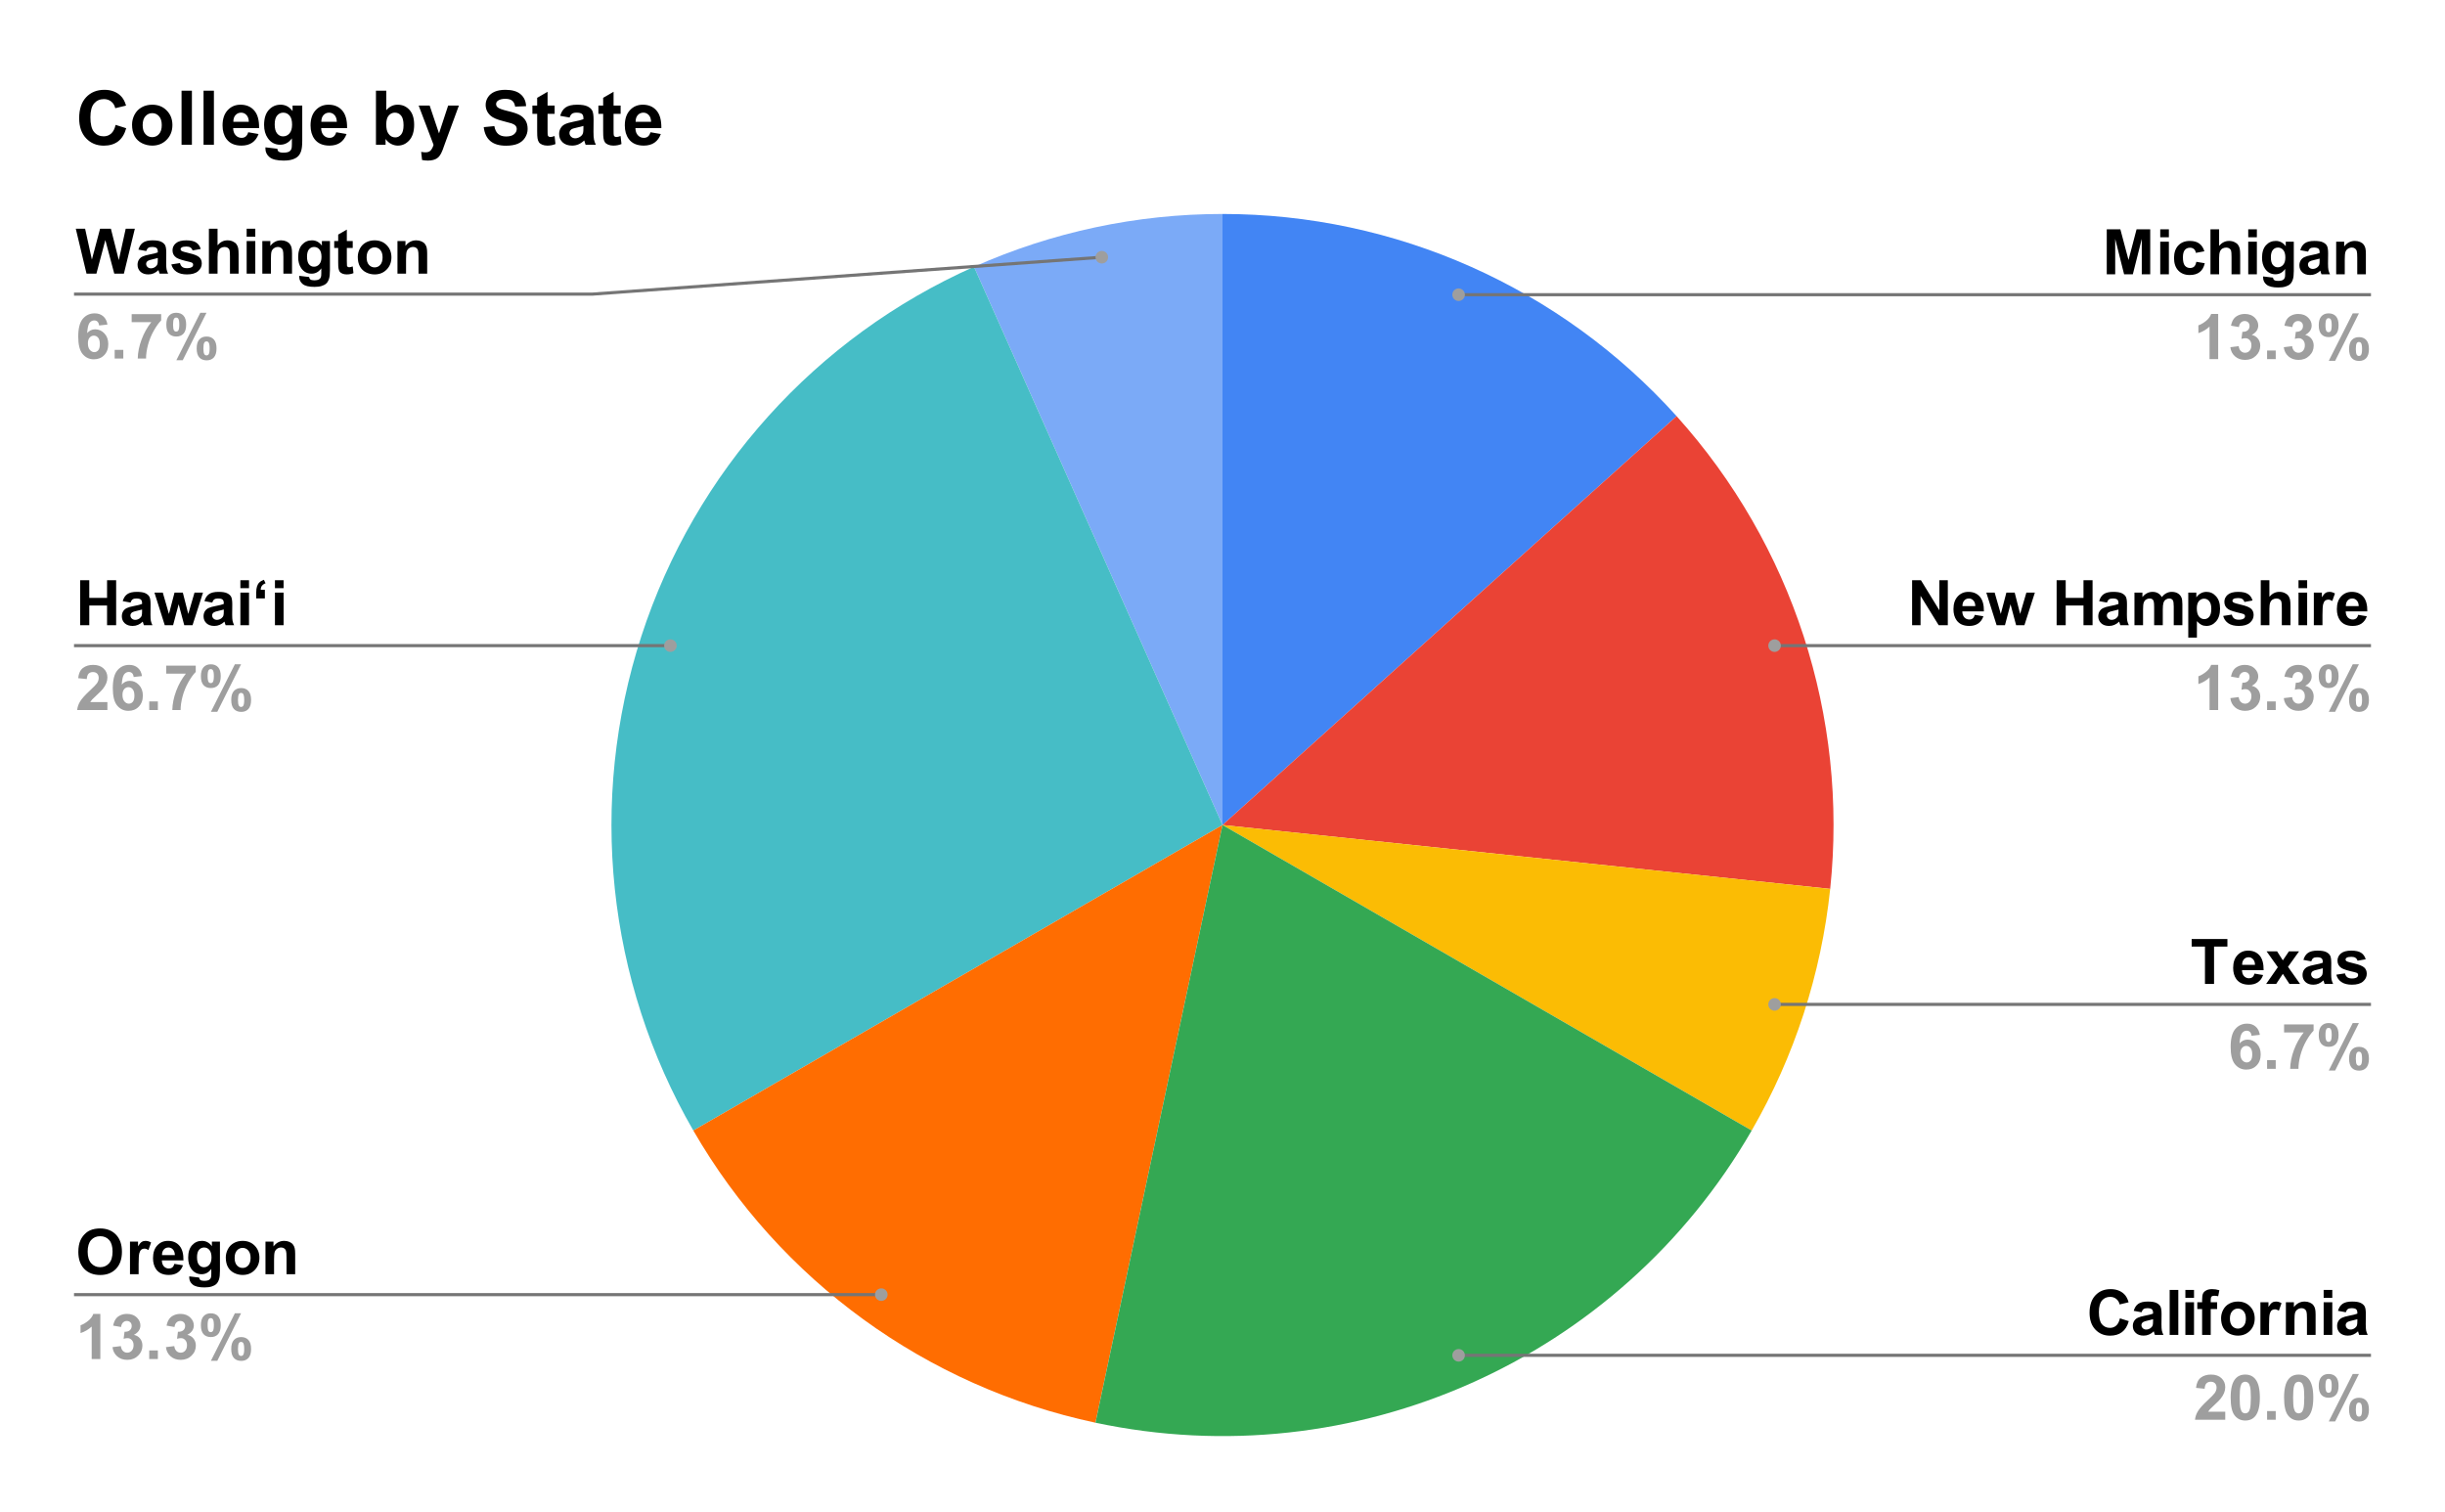
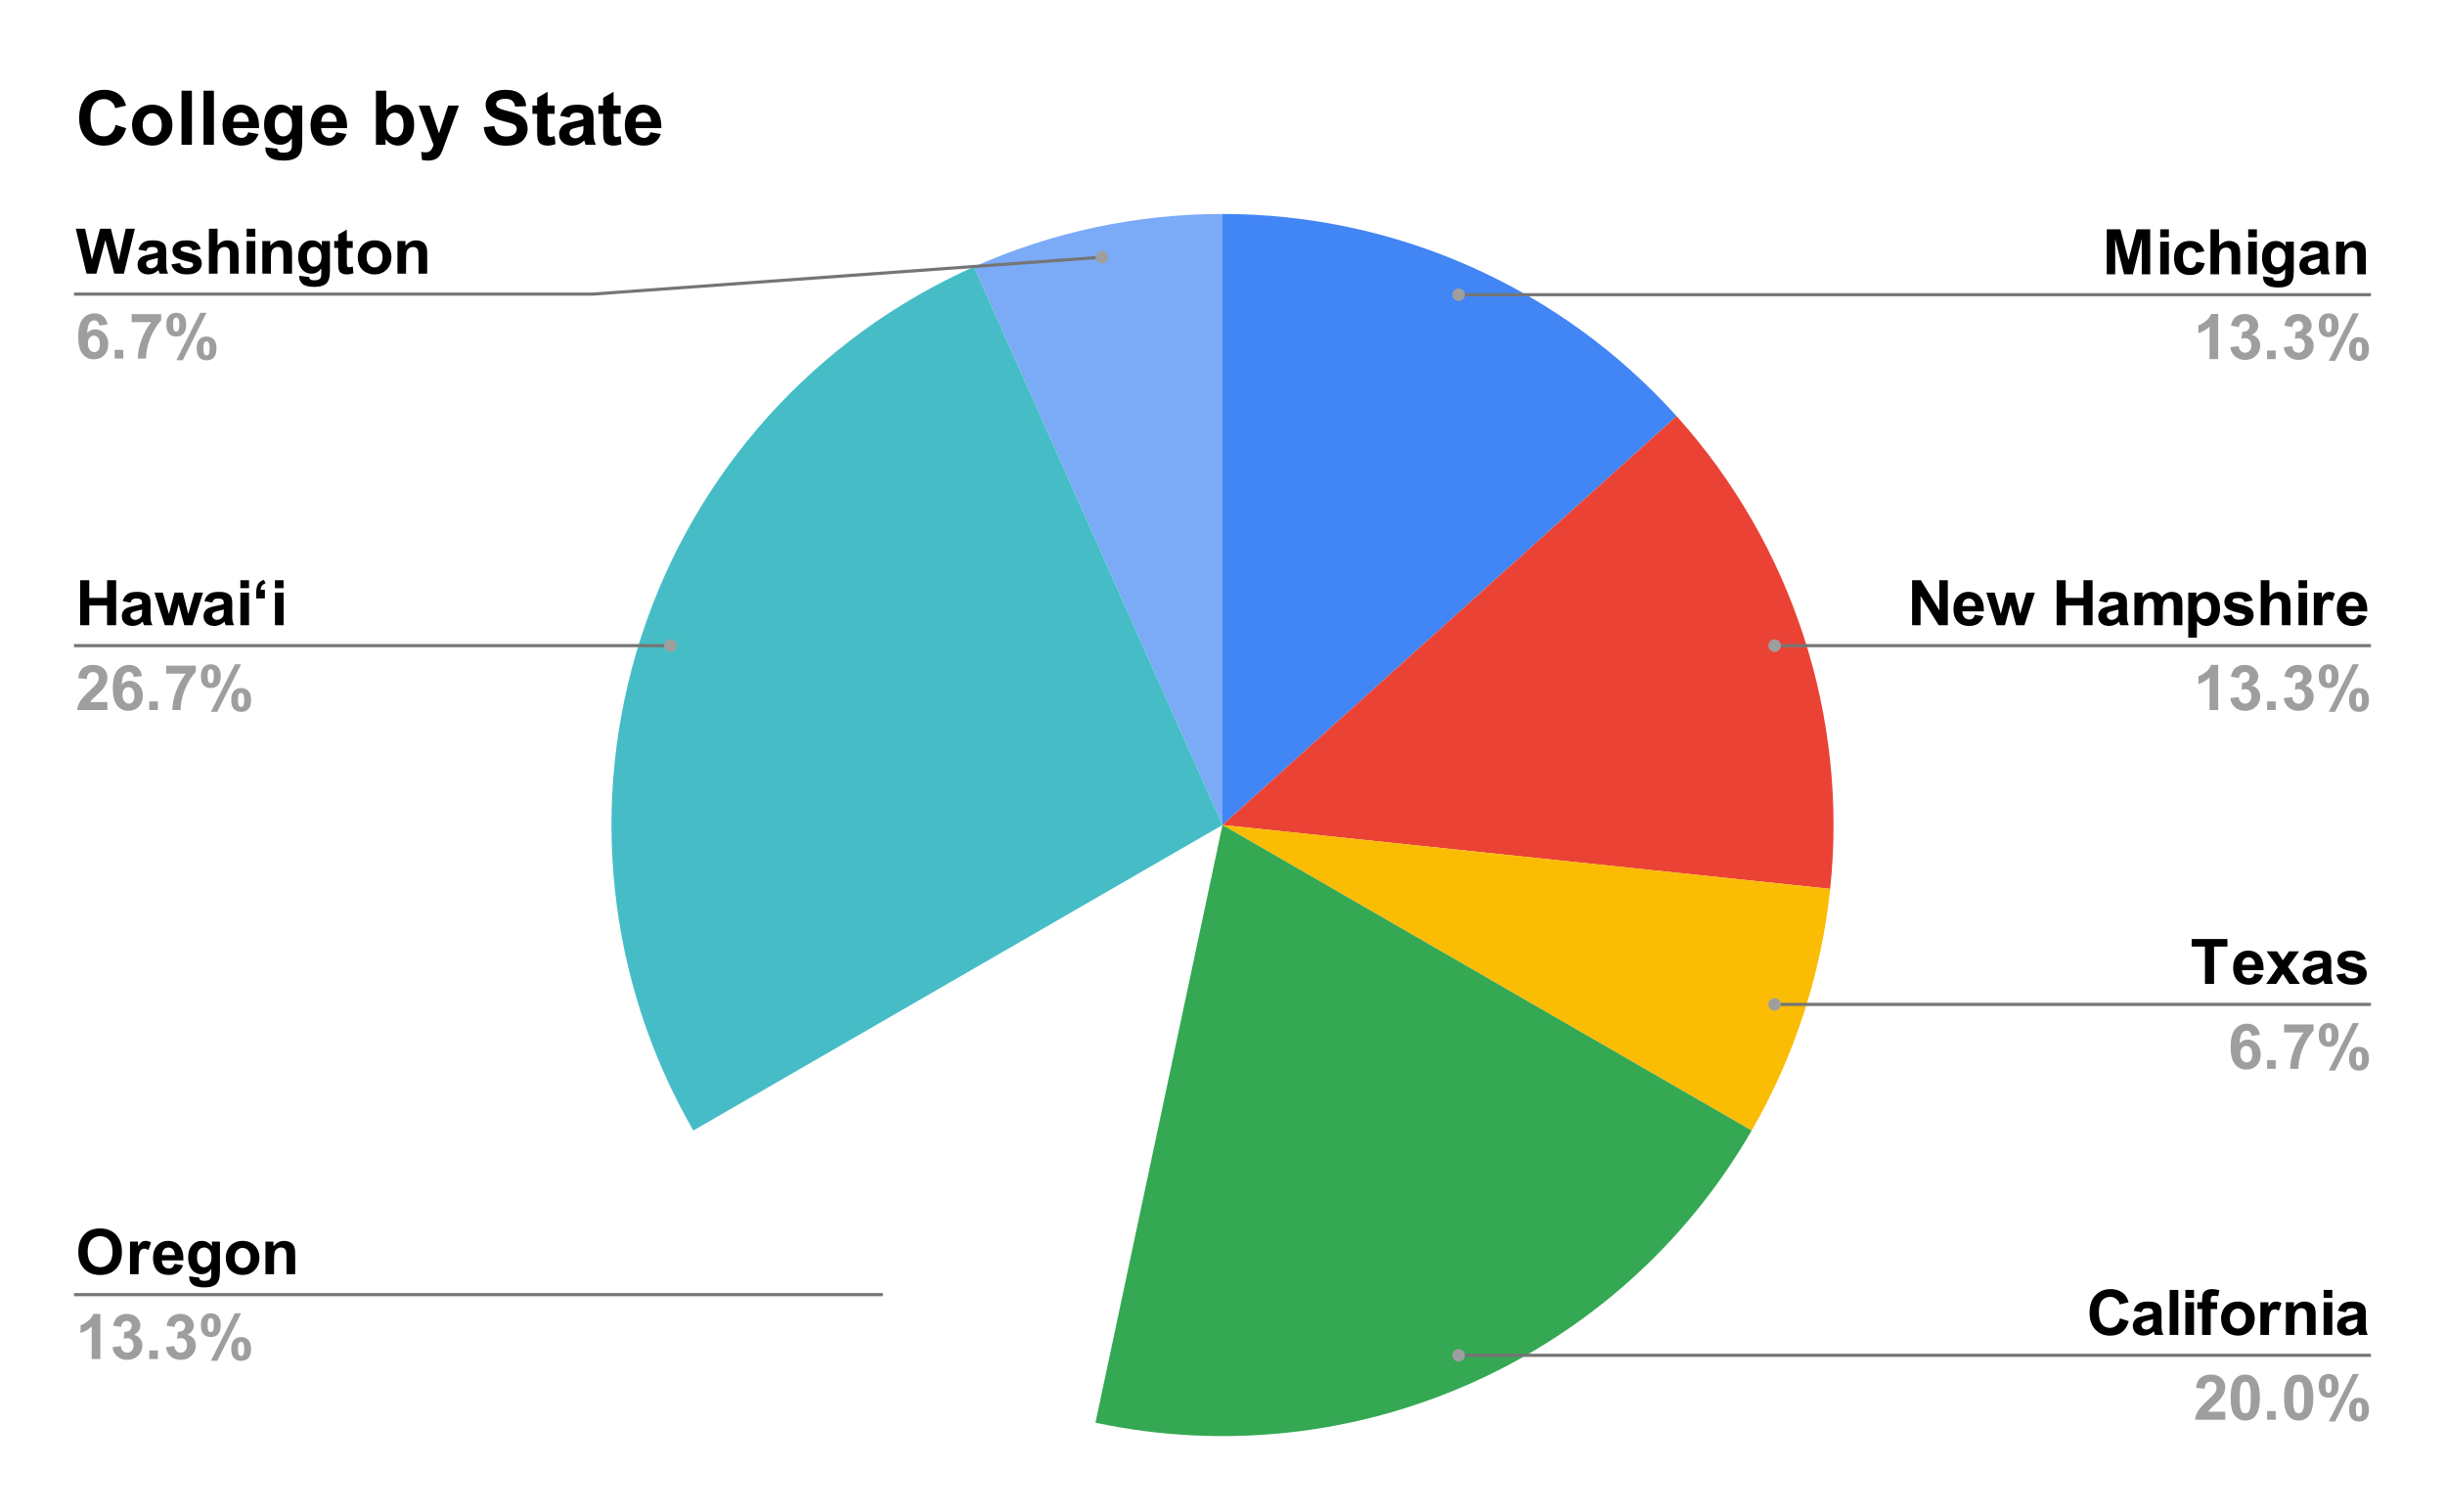
<svg xmlns="http://www.w3.org/2000/svg" version="1.1" viewBox="0.0 0.0 778.0 481.0" fill="none" stroke="none" stroke-linecap="square" stroke-miterlimit="10" width="778" height="481">
  <path fill="#ffffff" d="M0 0L778.0 0L778.0 481.0L0 481.0L0 0Z" fill-rule="nonzero" />
  <path fill="#4285f4" d="M389.0 68.083C444.104 68.083 496.62 91.465 533.492 132.415L389.0 262.517Z" fill-rule="nonzero" />
  <path fill="#ea4335" d="M533.492 132.415C570.364 173.366 588.128 228.038 582.368 282.84L389.0 262.517Z" fill-rule="nonzero" />
  <path fill="#fbbc04" d="M582.368 282.84C579.52 309.939 571.008 336.136 557.384 359.733L389.0 262.517Z" fill-rule="nonzero" />
  <path fill="#7baaf7" d="M309.917 84.893C334.809 73.81 361.752 68.083 389.0 68.083L389.0 262.517Z" fill-rule="nonzero" />
  <path fill="#46bdc6" d="M220.616 359.733C193.064 312.012 187.055 254.841 204.083 202.433C221.111 150.026 259.577 107.306 309.917 84.893L389.0 262.517Z" fill-rule="nonzero" />
-   <path fill="#ff6d01" d="M348.575 452.701C294.675 441.244 248.168 407.455 220.616 359.733L389.0 262.517Z" fill-rule="nonzero" />
  <path fill="#34a853" d="M557.384 359.733C515.267 432.682 430.968 470.214 348.575 452.701L389.0 262.517Z" fill-rule="nonzero" />
  <path fill="#000000" d="M27.534 87.083L24.113 72.771L27.081 72.771L29.238 82.599L31.847 72.771L35.284 72.771L37.8 82.771L40.003 72.771L42.909 72.771L39.425 87.083L36.362 87.083L33.519 76.38L30.675 87.083L27.534 87.083ZM46.534 79.88L44.05 79.427Q44.472 77.927 45.487 77.208Q46.519 76.474 48.534 76.474Q50.378 76.474 51.269 76.911Q52.175 77.349 52.534 78.021Q52.909 78.677 52.909 80.474L52.878 83.677Q52.878 85.036 53.003 85.693Q53.144 86.333 53.503 87.083L50.784 87.083Q50.675 86.802 50.519 86.271Q50.456 86.021 50.425 85.943Q49.722 86.63 48.909 86.974Q48.112 87.318 47.206 87.318Q45.612 87.318 44.691 86.458Q43.769 85.583 43.769 84.255Q43.769 83.365 44.175 82.677Q44.597 81.99 45.347 81.63Q46.112 81.255 47.55 80.99Q49.472 80.63 50.206 80.318L50.206 80.036Q50.206 79.255 49.816 78.927Q49.425 78.583 48.347 78.583Q47.612 78.583 47.191 78.865Q46.784 79.146 46.534 79.88ZM50.206 82.099Q49.675 82.271 48.534 82.521Q47.394 82.771 47.05 83.005Q46.503 83.38 46.503 83.974Q46.503 84.536 46.925 84.958Q47.362 85.38 48.034 85.38Q48.769 85.38 49.441 84.896Q49.941 84.521 50.097 83.99Q50.206 83.63 50.206 82.646L50.206 82.099ZM54.519 84.13L57.269 83.708Q57.456 84.505 57.987 84.927Q58.519 85.333 59.487 85.333Q60.55 85.333 61.097 84.943Q61.456 84.677 61.456 84.208Q61.456 83.896 61.253 83.693Q61.05 83.505 60.347 83.333Q57.019 82.599 56.128 81.99Q54.894 81.161 54.894 79.661Q54.894 78.318 55.956 77.396Q57.034 76.474 59.269 76.474Q61.394 76.474 62.425 77.177Q63.472 77.865 63.862 79.224L61.269 79.693Q61.097 79.099 60.628 78.771Q60.175 78.443 59.316 78.443Q58.237 78.443 57.769 78.755Q57.456 78.974 57.456 79.302Q57.456 79.599 57.722 79.802Q58.097 80.083 60.284 80.583Q62.472 81.083 63.347 81.802Q64.206 82.536 64.206 83.833Q64.206 85.271 63.019 86.302Q61.831 87.318 59.487 87.318Q57.378 87.318 56.128 86.458Q54.894 85.599 54.519 84.13ZM69.222 72.771L69.222 78.036Q70.55 76.474 72.394 76.474Q73.347 76.474 74.097 76.833Q74.862 77.177 75.253 77.724Q75.644 78.271 75.784 78.943Q75.925 79.599 75.925 81.005L75.925 87.083L73.175 87.083L73.175 81.599Q73.175 79.974 73.019 79.536Q72.862 79.099 72.456 78.849Q72.066 78.583 71.472 78.583Q70.8 78.583 70.253 78.911Q69.722 79.24 69.472 79.911Q69.222 80.583 69.222 81.88L69.222 87.083L66.472 87.083L66.472 72.771L69.222 72.771ZM78.487 75.302L78.487 72.771L81.237 72.771L81.237 75.302L78.487 75.302ZM78.487 87.083L78.487 76.708L81.237 76.708L81.237 87.083L78.487 87.083ZM92.925 87.083L90.175 87.083L90.175 81.786Q90.175 80.115 90.003 79.63Q89.831 79.13 89.425 78.865Q89.034 78.583 88.472 78.583Q87.769 78.583 87.191 78.974Q86.628 79.365 86.409 80.005Q86.206 80.646 86.206 82.38L86.206 87.083L83.472 87.083L83.472 76.708L86.019 76.708L86.019 78.24Q87.378 76.474 89.441 76.474Q90.347 76.474 91.097 76.802Q91.847 77.13 92.222 77.646Q92.612 78.146 92.769 78.802Q92.925 79.443 92.925 80.63L92.925 87.083ZM95.237 87.771L98.362 88.146Q98.441 88.693 98.722 88.896Q99.112 89.193 99.956 89.193Q101.034 89.193 101.566 88.865Q101.925 88.661 102.112 88.177Q102.237 87.833 102.237 86.911L102.237 85.396Q101.019 87.083 99.144 87.083Q97.05 87.083 95.831 85.318Q94.878 83.911 94.878 81.833Q94.878 79.224 96.128 77.849Q97.378 76.474 99.253 76.474Q101.175 76.474 102.425 78.161L102.425 76.708L104.987 76.708L104.987 86.021Q104.987 87.849 104.675 88.755Q104.378 89.677 103.831 90.193Q103.284 90.708 102.362 90.99Q101.456 91.286 100.066 91.286Q97.425 91.286 96.316 90.38Q95.222 89.49 95.222 88.099Q95.222 87.958 95.237 87.771ZM97.691 81.677Q97.691 83.333 98.316 84.099Q98.956 84.865 99.894 84.865Q100.909 84.865 101.597 84.083Q102.3 83.286 102.3 81.755Q102.3 80.146 101.628 79.365Q100.972 78.583 99.956 78.583Q98.956 78.583 98.316 79.349Q97.691 80.115 97.691 81.677ZM112.237 76.708L112.237 78.896L110.362 78.896L110.362 83.083Q110.362 84.349 110.409 84.568Q110.472 84.771 110.659 84.911Q110.862 85.036 111.128 85.036Q111.503 85.036 112.237 84.771L112.472 86.911Q111.503 87.318 110.3 87.318Q109.55 87.318 108.956 87.068Q108.362 86.818 108.081 86.427Q107.816 86.021 107.706 85.349Q107.612 84.88 107.612 83.427L107.612 78.896L106.347 78.896L106.347 76.708L107.612 76.708L107.612 74.646L110.362 73.052L110.362 76.708L112.237 76.708ZM113.847 81.755Q113.847 80.38 114.519 79.099Q115.206 77.818 116.441 77.146Q117.675 76.474 119.191 76.474Q121.55 76.474 123.05 78.005Q124.55 79.536 124.55 81.865Q124.55 84.224 123.034 85.771Q121.519 87.318 119.206 87.318Q117.784 87.318 116.487 86.677Q115.206 86.021 114.519 84.786Q113.847 83.536 113.847 81.755ZM116.659 81.896Q116.659 83.443 117.394 84.271Q118.128 85.083 119.206 85.083Q120.284 85.083 121.003 84.271Q121.737 83.443 121.737 81.88Q121.737 80.349 121.003 79.536Q120.284 78.708 119.206 78.708Q118.128 78.708 117.394 79.536Q116.659 80.349 116.659 81.896ZM135.925 87.083L133.175 87.083L133.175 81.786Q133.175 80.115 133.003 79.63Q132.831 79.13 132.425 78.865Q132.034 78.583 131.472 78.583Q130.769 78.583 130.191 78.974Q129.628 79.365 129.409 80.005Q129.206 80.646 129.206 82.38L129.206 87.083L126.472 87.083L126.472 76.708L129.019 76.708L129.019 78.24Q130.378 76.474 132.441 76.474Q133.347 76.474 134.097 76.802Q134.847 77.13 135.222 77.646Q135.613 78.146 135.769 78.802Q135.925 79.443 135.925 80.63L135.925 87.083Z" fill-rule="nonzero" />
  <path fill="#9e9e9e" d="M34.191 103.271L31.534 103.568Q31.441 102.74 31.034 102.349Q30.628 101.958 29.972 101.958Q29.097 101.958 28.488 102.74Q27.894 103.521 27.738 105.99Q28.769 104.786 30.284 104.786Q32.003 104.786 33.222 106.099Q34.456 107.396 34.456 109.474Q34.456 111.677 33.159 113.005Q31.878 114.333 29.863 114.333Q27.691 114.333 26.284 112.646Q24.894 110.958 24.894 107.115Q24.894 103.177 26.347 101.443Q27.816 99.708 30.128 99.708Q31.769 99.708 32.831 100.63Q33.909 101.536 34.191 103.271ZM27.972 109.255Q27.972 110.599 28.581 111.333Q29.206 112.052 30.003 112.052Q30.753 112.052 31.253 111.458Q31.769 110.865 31.769 109.505Q31.769 108.099 31.222 107.458Q30.675 106.802 29.863 106.802Q29.066 106.802 28.519 107.427Q27.972 108.052 27.972 109.255ZM36.487 114.083L36.487 111.333L39.237 111.333L39.237 114.083L36.487 114.083ZM41.894 102.505L41.894 99.958L51.284 99.958L51.284 101.958Q50.128 103.099 48.925 105.24Q47.722 107.38 47.081 109.786Q46.456 112.193 46.472 114.083L43.831 114.083Q43.894 111.115 45.05 108.036Q46.206 104.943 48.144 102.505L41.894 102.505ZM52.925 103.302Q52.925 101.38 53.769 100.458Q54.612 99.521 56.05 99.521Q57.55 99.521 58.394 100.443Q59.237 101.365 59.237 103.302Q59.237 105.224 58.394 106.161Q57.55 107.083 56.097 107.083Q54.612 107.083 53.769 106.161Q52.925 105.24 52.925 103.302ZM55.066 103.286Q55.066 104.677 55.378 105.161Q55.628 105.505 56.05 105.505Q56.487 105.505 56.737 105.161Q57.05 104.677 57.05 103.286Q57.05 101.88 56.737 101.411Q56.487 101.052 56.05 101.052Q55.628 101.052 55.378 101.411Q55.066 101.88 55.066 103.286ZM58.144 114.63L56.112 114.63L63.737 99.521L65.706 99.521L58.144 114.63ZM62.581 110.865Q62.581 108.943 63.425 108.021Q64.269 107.083 65.737 107.083Q67.206 107.083 68.05 108.021Q68.894 108.943 68.894 110.865Q68.894 112.802 68.05 113.74Q67.206 114.661 65.769 114.661Q64.269 114.661 63.425 113.74Q62.581 112.802 62.581 110.865ZM64.722 110.865Q64.722 112.255 65.034 112.724Q65.284 113.083 65.706 113.083Q66.159 113.083 66.394 112.74Q66.706 112.255 66.706 110.865Q66.706 109.458 66.394 108.99Q66.159 108.63 65.706 108.63Q65.269 108.63 65.034 108.99Q64.722 109.458 64.722 110.865Z" fill-rule="nonzero" />
  <path stroke="#757575" stroke-width="1.0" stroke-linecap="butt" d="M24.05 93.583L188.567 93.583L350.596 81.841" fill-rule="nonzero" />
  <path fill="#9e9e9e" d="M352.596 81.841C352.596 80.737 351.701 79.841 350.596 79.841C349.492 79.841 348.596 80.737 348.596 81.841C348.596 82.946 349.492 83.841 350.596 83.841C351.701 83.841 352.596 82.946 352.596 81.841" fill-rule="nonzero" />
  <path fill="#000000" d="M25.519 198.938L25.519 184.625L28.409 184.625L28.409 190.25L34.066 190.25L34.066 184.625L36.956 184.625L36.956 198.938L34.066 198.938L34.066 192.672L28.409 192.672L28.409 198.938L25.519 198.938ZM41.534 191.734L39.05 191.281Q39.472 189.781 40.487 189.063Q41.519 188.328 43.534 188.328Q45.378 188.328 46.269 188.766Q47.175 189.203 47.534 189.875Q47.909 190.531 47.909 192.328L47.878 195.531Q47.878 196.891 48.003 197.547Q48.144 198.188 48.503 198.938L45.784 198.938Q45.675 198.656 45.519 198.125Q45.456 197.875 45.425 197.797Q44.722 198.484 43.909 198.828Q43.112 199.172 42.206 199.172Q40.612 199.172 39.691 198.313Q38.769 197.438 38.769 196.109Q38.769 195.219 39.175 194.531Q39.597 193.844 40.347 193.484Q41.112 193.109 42.55 192.844Q44.472 192.484 45.206 192.172L45.206 191.891Q45.206 191.109 44.816 190.781Q44.425 190.438 43.347 190.438Q42.612 190.438 42.191 190.719Q41.784 191 41.534 191.734ZM45.206 193.953Q44.675 194.125 43.534 194.375Q42.394 194.625 42.05 194.859Q41.503 195.234 41.503 195.828Q41.503 196.391 41.925 196.813Q42.362 197.234 43.034 197.234Q43.769 197.234 44.441 196.75Q44.941 196.375 45.097 195.844Q45.206 195.484 45.206 194.5L45.206 193.953ZM52.425 198.938L49.144 188.563L51.8 188.563L53.753 195.359L55.534 188.563L58.175 188.563L59.909 195.359L61.894 188.563L64.597 188.563L61.269 198.938L58.628 198.938L56.847 192.266L55.081 198.938L52.425 198.938ZM67.534 191.734L65.05 191.281Q65.472 189.781 66.487 189.063Q67.519 188.328 69.534 188.328Q71.378 188.328 72.269 188.766Q73.175 189.203 73.534 189.875Q73.909 190.531 73.909 192.328L73.878 195.531Q73.878 196.891 74.003 197.547Q74.144 198.188 74.503 198.938L71.784 198.938Q71.675 198.656 71.519 198.125Q71.456 197.875 71.425 197.797Q70.722 198.484 69.909 198.828Q69.112 199.172 68.206 199.172Q66.612 199.172 65.691 198.313Q64.769 197.438 64.769 196.109Q64.769 195.219 65.175 194.531Q65.597 193.844 66.347 193.484Q67.112 193.109 68.55 192.844Q70.472 192.484 71.206 192.172L71.206 191.891Q71.206 191.109 70.816 190.781Q70.425 190.438 69.347 190.438Q68.612 190.438 68.191 190.719Q67.784 191 67.534 191.734ZM71.206 193.953Q70.675 194.125 69.534 194.375Q68.394 194.625 68.05 194.859Q67.503 195.234 67.503 195.828Q67.503 196.391 67.925 196.813Q68.362 197.234 69.034 197.234Q69.769 197.234 70.441 196.75Q70.941 196.375 71.097 195.844Q71.206 195.484 71.206 194.5L71.206 193.953ZM76.487 187.156L76.487 184.625L79.237 184.625L79.237 187.156L76.487 187.156ZM76.487 198.938L76.487 188.563L79.237 188.563L79.237 198.938L76.487 198.938ZM84.503 185.609Q82.987 186.125 82.956 187.672L84.284 187.672L84.284 190.422L81.534 190.422L81.534 188.453Q81.534 186.297 82.519 185.344Q83.081 184.797 83.972 184.484L84.503 185.609ZM87.487 187.156L87.487 184.625L90.237 184.625L90.237 187.156L87.487 187.156ZM87.487 198.938L87.487 188.563L90.237 188.563L90.237 198.938L87.487 198.938Z" fill-rule="nonzero" />
  <path fill="#9e9e9e" d="M34.175 223.391L34.175 225.938L24.55 225.938Q24.706 224.484 25.488 223.203Q26.269 221.906 28.566 219.766Q30.425 218.031 30.847 217.422Q31.409 216.578 31.409 215.734Q31.409 214.828 30.909 214.344Q30.425 213.844 29.566 213.844Q28.706 213.844 28.191 214.359Q27.691 214.875 27.613 216.078L24.878 215.797Q25.113 213.531 26.394 212.547Q27.691 211.563 29.628 211.563Q31.753 211.563 32.956 212.703Q34.175 213.844 34.175 215.547Q34.175 216.516 33.816 217.391Q33.472 218.266 32.722 219.219Q32.222 219.859 30.925 221.047Q29.628 222.234 29.284 222.625Q28.941 223.016 28.722 223.391L34.175 223.391ZM45.191 215.125L42.534 215.422Q42.441 214.594 42.034 214.203Q41.628 213.813 40.972 213.813Q40.097 213.813 39.487 214.594Q38.894 215.375 38.737 217.844Q39.769 216.641 41.284 216.641Q43.003 216.641 44.222 217.953Q45.456 219.25 45.456 221.328Q45.456 223.531 44.159 224.859Q42.878 226.188 40.862 226.188Q38.691 226.188 37.284 224.5Q35.894 222.813 35.894 218.969Q35.894 215.031 37.347 213.297Q38.816 211.563 41.128 211.563Q42.769 211.563 43.831 212.484Q44.909 213.391 45.191 215.125ZM38.972 221.109Q38.972 222.453 39.581 223.188Q40.206 223.906 41.003 223.906Q41.753 223.906 42.253 223.313Q42.769 222.719 42.769 221.359Q42.769 219.953 42.222 219.313Q41.675 218.656 40.862 218.656Q40.066 218.656 39.519 219.281Q38.972 219.906 38.972 221.109ZM47.487 225.938L47.487 223.188L50.237 223.188L50.237 225.938L47.487 225.938ZM52.894 214.359L52.894 211.813L62.284 211.813L62.284 213.813Q61.128 214.953 59.925 217.094Q58.722 219.234 58.081 221.641Q57.456 224.047 57.472 225.938L54.831 225.938Q54.894 222.969 56.05 219.891Q57.206 216.797 59.144 214.359L52.894 214.359ZM63.925 215.156Q63.925 213.234 64.769 212.313Q65.612 211.375 67.05 211.375Q68.55 211.375 69.394 212.297Q70.237 213.219 70.237 215.156Q70.237 217.078 69.394 218.016Q68.55 218.938 67.097 218.938Q65.612 218.938 64.769 218.016Q63.925 217.094 63.925 215.156ZM66.066 215.141Q66.066 216.531 66.378 217.016Q66.628 217.359 67.05 217.359Q67.487 217.359 67.737 217.016Q68.05 216.531 68.05 215.141Q68.05 213.734 67.737 213.266Q67.487 212.906 67.05 212.906Q66.628 212.906 66.378 213.266Q66.066 213.734 66.066 215.141ZM69.144 226.484L67.112 226.484L74.737 211.375L76.706 211.375L69.144 226.484ZM73.581 222.719Q73.581 220.797 74.425 219.875Q75.269 218.938 76.737 218.938Q78.206 218.938 79.05 219.875Q79.894 220.797 79.894 222.719Q79.894 224.656 79.05 225.594Q78.206 226.516 76.769 226.516Q75.269 226.516 74.425 225.594Q73.581 224.656 73.581 222.719ZM75.722 222.719Q75.722 224.109 76.034 224.578Q76.284 224.938 76.706 224.938Q77.159 224.938 77.394 224.594Q77.706 224.109 77.706 222.719Q77.706 221.313 77.394 220.844Q77.159 220.484 76.706 220.484Q76.269 220.484 76.034 220.844Q75.722 221.313 75.722 222.719Z" fill-rule="nonzero" />
  <path stroke="#757575" stroke-width="1.0" stroke-linecap="butt" d="M24.05 205.438L188.567 205.438L213.329 205.438" fill-rule="nonzero" />
  <path fill="#9e9e9e" d="M215.329 205.438C215.329 204.333 214.433 203.438 213.329 203.438C212.224 203.438 211.329 204.333 211.329 205.438C211.329 206.542 212.224 207.438 213.329 207.438C214.433 207.438 215.329 206.542 215.329 205.438" fill-rule="nonzero" />
  <path fill="#000000" d="M24.925 398.373Q24.925 396.186 25.581 394.702Q26.066 393.608 26.909 392.748Q27.753 391.873 28.753 391.452Q30.097 390.889 31.847 390.889Q35.003 390.889 36.894 392.858Q38.8 394.811 38.8 398.311Q38.8 401.78 36.909 403.748Q35.034 405.702 31.878 405.702Q28.691 405.702 26.8 403.748Q24.925 401.795 24.925 398.373ZM27.894 398.28Q27.894 400.717 29.019 401.967Q30.144 403.217 31.878 403.217Q33.597 403.217 34.706 401.983Q35.816 400.733 35.816 398.248Q35.816 395.78 34.737 394.577Q33.659 393.358 31.878 393.358Q30.081 393.358 28.988 394.592Q27.894 395.811 27.894 398.28ZM44.112 405.452L41.362 405.452L41.362 395.077L43.925 395.077L43.925 396.561Q44.566 395.514 45.081 395.186Q45.612 394.842 46.284 394.842Q47.222 394.842 48.081 395.358L47.237 397.748Q46.55 397.311 45.956 397.311Q45.378 397.311 44.972 397.623Q44.566 397.936 44.331 398.78Q44.112 399.608 44.112 402.248L44.112 405.452ZM55.487 402.155L58.222 402.608Q57.706 404.108 56.566 404.905Q55.425 405.686 53.722 405.686Q51.003 405.686 49.706 403.92Q48.691 402.498 48.691 400.342Q48.691 397.764 50.034 396.311Q51.378 394.842 53.441 394.842Q55.753 394.842 57.081 396.373Q58.425 397.905 58.378 401.061L51.503 401.061Q51.534 402.28 52.159 402.967Q52.8 403.639 53.737 403.639Q54.394 403.639 54.831 403.295Q55.269 402.936 55.487 402.155ZM55.644 399.373Q55.612 398.186 55.019 397.577Q54.441 396.952 53.612 396.952Q52.706 396.952 52.128 397.592Q51.534 398.248 51.55 399.373L55.644 399.373ZM60.237 406.139L63.362 406.514Q63.441 407.061 63.722 407.264Q64.112 407.561 64.956 407.561Q66.034 407.561 66.566 407.233Q66.925 407.03 67.112 406.545Q67.237 406.202 67.237 405.28L67.237 403.764Q66.019 405.452 64.144 405.452Q62.05 405.452 60.831 403.686Q59.878 402.28 59.878 400.202Q59.878 397.592 61.128 396.217Q62.378 394.842 64.253 394.842Q66.175 394.842 67.425 396.53L67.425 395.077L69.987 395.077L69.987 404.389Q69.987 406.217 69.675 407.123Q69.378 408.045 68.831 408.561Q68.284 409.077 67.362 409.358Q66.456 409.655 65.066 409.655Q62.425 409.655 61.316 408.748Q60.222 407.858 60.222 406.467Q60.222 406.327 60.237 406.139ZM62.691 400.045Q62.691 401.702 63.316 402.467Q63.956 403.233 64.894 403.233Q65.909 403.233 66.597 402.452Q67.3 401.655 67.3 400.123Q67.3 398.514 66.628 397.733Q65.972 396.952 64.956 396.952Q63.956 396.952 63.316 397.717Q62.691 398.483 62.691 400.045ZM71.847 400.123Q71.847 398.748 72.519 397.467Q73.206 396.186 74.441 395.514Q75.675 394.842 77.191 394.842Q79.55 394.842 81.05 396.373Q82.55 397.905 82.55 400.233Q82.55 402.592 81.034 404.139Q79.519 405.686 77.206 405.686Q75.784 405.686 74.487 405.045Q73.206 404.389 72.519 403.155Q71.847 401.905 71.847 400.123ZM74.659 400.264Q74.659 401.811 75.394 402.639Q76.128 403.452 77.206 403.452Q78.284 403.452 79.003 402.639Q79.737 401.811 79.737 400.248Q79.737 398.717 79.003 397.905Q78.284 397.077 77.206 397.077Q76.128 397.077 75.394 397.905Q74.659 398.717 74.659 400.264ZM93.925 405.452L91.175 405.452L91.175 400.155Q91.175 398.483 91.003 397.998Q90.831 397.498 90.425 397.233Q90.034 396.952 89.472 396.952Q88.769 396.952 88.191 397.342Q87.628 397.733 87.409 398.373Q87.206 399.014 87.206 400.748L87.206 405.452L84.472 405.452L84.472 395.077L87.019 395.077L87.019 396.608Q88.378 394.842 90.441 394.842Q91.347 394.842 92.097 395.17Q92.847 395.498 93.222 396.014Q93.612 396.514 93.769 397.17Q93.925 397.811 93.925 398.998L93.925 405.452Z" fill-rule="nonzero" />
  <path fill="#9e9e9e" d="M31.925 432.452L29.175 432.452L29.175 422.108Q27.675 423.514 25.628 424.186L25.628 421.702Q26.706 421.342 27.956 420.373Q29.222 419.389 29.691 418.077L31.925 418.077L31.925 432.452ZM35.8 428.655L38.456 428.327Q38.581 429.342 39.144 429.889Q39.706 430.42 40.487 430.42Q41.347 430.42 41.925 429.78Q42.503 429.123 42.503 428.03Q42.503 426.998 41.941 426.405Q41.394 425.795 40.581 425.795Q40.066 425.795 39.331 425.998L39.628 423.764Q40.737 423.795 41.316 423.28Q41.909 422.764 41.909 421.92Q41.909 421.186 41.472 420.764Q41.05 420.327 40.347 420.327Q39.644 420.327 39.144 420.827Q38.644 421.311 38.534 422.248L36.003 421.811Q36.269 420.514 36.8 419.748Q37.331 418.967 38.284 418.53Q39.237 418.077 40.425 418.077Q42.441 418.077 43.659 419.358Q44.675 420.42 44.675 421.748Q44.675 423.639 42.612 424.748Q43.847 425.014 44.581 425.936Q45.316 426.858 45.316 428.155Q45.316 430.045 43.941 431.373Q42.566 432.702 40.503 432.702Q38.566 432.702 37.284 431.577Q36.003 430.452 35.8 428.655ZM47.487 432.452L47.487 429.702L50.237 429.702L50.237 432.452L47.487 432.452ZM52.8 428.655L55.456 428.327Q55.581 429.342 56.144 429.889Q56.706 430.42 57.487 430.42Q58.347 430.42 58.925 429.78Q59.503 429.123 59.503 428.03Q59.503 426.998 58.941 426.405Q58.394 425.795 57.581 425.795Q57.066 425.795 56.331 425.998L56.628 423.764Q57.737 423.795 58.316 423.28Q58.909 422.764 58.909 421.92Q58.909 421.186 58.472 420.764Q58.05 420.327 57.347 420.327Q56.644 420.327 56.144 420.827Q55.644 421.311 55.534 422.248L53.003 421.811Q53.269 420.514 53.8 419.748Q54.331 418.967 55.284 418.53Q56.237 418.077 57.425 418.077Q59.441 418.077 60.659 419.358Q61.675 420.42 61.675 421.748Q61.675 423.639 59.612 424.748Q60.847 425.014 61.581 425.936Q62.316 426.858 62.316 428.155Q62.316 430.045 60.941 431.373Q59.566 432.702 57.503 432.702Q55.566 432.702 54.284 431.577Q53.003 430.452 52.8 428.655ZM63.925 421.67Q63.925 419.748 64.769 418.827Q65.612 417.889 67.05 417.889Q68.55 417.889 69.394 418.811Q70.237 419.733 70.237 421.67Q70.237 423.592 69.394 424.53Q68.55 425.452 67.097 425.452Q65.612 425.452 64.769 424.53Q63.925 423.608 63.925 421.67ZM66.066 421.655Q66.066 423.045 66.378 423.53Q66.628 423.873 67.05 423.873Q67.487 423.873 67.737 423.53Q68.05 423.045 68.05 421.655Q68.05 420.248 67.737 419.78Q67.487 419.42 67.05 419.42Q66.628 419.42 66.378 419.78Q66.066 420.248 66.066 421.655ZM69.144 432.998L67.112 432.998L74.737 417.889L76.706 417.889L69.144 432.998ZM73.581 429.233Q73.581 427.311 74.425 426.389Q75.269 425.452 76.737 425.452Q78.206 425.452 79.05 426.389Q79.894 427.311 79.894 429.233Q79.894 431.17 79.05 432.108Q78.206 433.03 76.769 433.03Q75.269 433.03 74.425 432.108Q73.581 431.17 73.581 429.233ZM75.722 429.233Q75.722 430.623 76.034 431.092Q76.284 431.452 76.706 431.452Q77.159 431.452 77.394 431.108Q77.706 430.623 77.706 429.233Q77.706 427.827 77.394 427.358Q77.159 426.998 76.706 426.998Q76.269 426.998 76.034 427.358Q75.722 427.827 75.722 429.233Z" fill-rule="nonzero" />
  <path stroke="#757575" stroke-width="1.0" stroke-linecap="butt" d="M24.05 411.952L188.567 411.952L280.429 411.952" fill-rule="nonzero" />
-   <path fill="#9e9e9e" d="M282.429 411.952C282.429 410.847 281.534 409.952 280.429 409.952C279.325 409.952 278.429 410.847 278.429 411.952C278.429 413.056 279.325 413.952 280.429 413.952C281.534 413.952 282.429 413.056 282.429 411.952" fill-rule="nonzero" />
  <path fill="#000000" d="M670.372 87.274L670.372 72.962L674.7 72.962L677.294 82.727L679.856 72.962L684.2 72.962L684.2 87.274L681.513 87.274L681.513 76.009L678.669 87.274L675.888 87.274L673.059 76.009L673.059 87.274L670.372 87.274ZM687.388 75.493L687.388 72.962L690.138 72.962L690.138 75.493L687.388 75.493ZM687.388 87.274L687.388 76.899L690.138 76.899L690.138 87.274L687.388 87.274ZM701.434 79.962L698.731 80.462Q698.591 79.649 698.106 79.243Q697.622 78.821 696.856 78.821Q695.825 78.821 695.216 79.54Q694.606 80.243 694.606 81.899Q694.606 83.743 695.216 84.509Q695.841 85.274 696.888 85.274Q697.669 85.274 698.169 84.837Q698.669 84.384 698.872 83.305L701.559 83.759Q701.153 85.618 699.95 86.571Q698.763 87.509 696.763 87.509Q694.481 87.509 693.122 86.071Q691.778 84.634 691.778 82.102Q691.778 79.524 693.138 78.102Q694.497 76.665 696.809 76.665Q698.7 76.665 699.809 77.493Q700.934 78.305 701.434 79.962ZM706.122 72.962L706.122 78.227Q707.45 76.665 709.294 76.665Q710.247 76.665 710.997 77.024Q711.763 77.368 712.153 77.915Q712.544 78.462 712.684 79.134Q712.825 79.79 712.825 81.196L712.825 87.274L710.075 87.274L710.075 81.79Q710.075 80.165 709.919 79.727Q709.763 79.29 709.356 79.04Q708.966 78.774 708.372 78.774Q707.7 78.774 707.153 79.102Q706.622 79.43 706.372 80.102Q706.122 80.774 706.122 82.071L706.122 87.274L703.372 87.274L703.372 72.962L706.122 72.962ZM715.388 75.493L715.388 72.962L718.138 72.962L718.138 75.493L715.388 75.493ZM715.388 87.274L715.388 76.899L718.138 76.899L718.138 87.274L715.388 87.274ZM720.138 87.962L723.263 88.337Q723.341 88.884 723.622 89.087Q724.013 89.384 724.856 89.384Q725.934 89.384 726.466 89.055Q726.825 88.852 727.013 88.368Q727.138 88.024 727.138 87.102L727.138 85.587Q725.919 87.274 724.044 87.274Q721.95 87.274 720.731 85.509Q719.778 84.102 719.778 82.024Q719.778 79.415 721.028 78.04Q722.278 76.665 724.153 76.665Q726.075 76.665 727.325 78.352L727.325 76.899L729.888 76.899L729.888 86.212Q729.888 88.04 729.575 88.946Q729.278 89.868 728.731 90.384Q728.184 90.899 727.263 91.18Q726.356 91.477 724.966 91.477Q722.325 91.477 721.216 90.571Q720.122 89.68 720.122 88.29Q720.122 88.149 720.138 87.962ZM722.591 81.868Q722.591 83.524 723.216 84.29Q723.856 85.055 724.794 85.055Q725.809 85.055 726.497 84.274Q727.2 83.477 727.2 81.946Q727.2 80.337 726.528 79.555Q725.872 78.774 724.856 78.774Q723.856 78.774 723.216 79.54Q722.591 80.305 722.591 81.868ZM734.434 80.071L731.95 79.618Q732.372 78.118 733.388 77.399Q734.419 76.665 736.434 76.665Q738.278 76.665 739.169 77.102Q740.075 77.54 740.434 78.212Q740.809 78.868 740.809 80.665L740.778 83.868Q740.778 85.227 740.903 85.884Q741.044 86.524 741.403 87.274L738.684 87.274Q738.575 86.993 738.419 86.462Q738.356 86.212 738.325 86.134Q737.622 86.821 736.809 87.165Q736.013 87.509 735.106 87.509Q733.513 87.509 732.591 86.649Q731.669 85.774 731.669 84.446Q731.669 83.555 732.075 82.868Q732.497 82.18 733.247 81.821Q734.013 81.446 735.45 81.18Q737.372 80.821 738.106 80.509L738.106 80.227Q738.106 79.446 737.716 79.118Q737.325 78.774 736.247 78.774Q735.513 78.774 735.091 79.055Q734.684 79.337 734.434 80.071ZM738.106 82.29Q737.575 82.462 736.434 82.712Q735.294 82.962 734.95 83.196Q734.403 83.571 734.403 84.165Q734.403 84.727 734.825 85.149Q735.263 85.571 735.934 85.571Q736.669 85.571 737.341 85.087Q737.841 84.712 737.997 84.18Q738.106 83.821 738.106 82.837L738.106 82.29ZM752.825 87.274L750.075 87.274L750.075 81.977Q750.075 80.305 749.903 79.821Q749.731 79.321 749.325 79.055Q748.934 78.774 748.372 78.774Q747.669 78.774 747.091 79.165Q746.528 79.555 746.309 80.196Q746.106 80.837 746.106 82.571L746.106 87.274L743.372 87.274L743.372 76.899L745.919 76.899L745.919 78.43Q747.278 76.665 749.341 76.665Q750.247 76.665 750.997 76.993Q751.747 77.321 752.122 77.837Q752.513 78.337 752.669 78.993Q752.825 79.634 752.825 80.821L752.825 87.274Z" fill-rule="nonzero" />
  <path fill="#9e9e9e" d="M705.825 114.274L703.075 114.274L703.075 103.93Q701.575 105.337 699.528 106.009L699.528 103.524Q700.606 103.165 701.856 102.196Q703.122 101.212 703.591 99.899L705.825 99.899L705.825 114.274ZM709.7 110.477L712.356 110.149Q712.481 111.165 713.044 111.712Q713.606 112.243 714.388 112.243Q715.247 112.243 715.825 111.602Q716.403 110.946 716.403 109.852Q716.403 108.821 715.841 108.227Q715.294 107.618 714.481 107.618Q713.966 107.618 713.231 107.821L713.528 105.587Q714.638 105.618 715.216 105.102Q715.809 104.587 715.809 103.743Q715.809 103.009 715.372 102.587Q714.95 102.149 714.247 102.149Q713.544 102.149 713.044 102.649Q712.544 103.134 712.434 104.071L709.903 103.634Q710.169 102.337 710.7 101.571Q711.231 100.79 712.184 100.352Q713.138 99.899 714.325 99.899Q716.341 99.899 717.559 101.18Q718.575 102.243 718.575 103.571Q718.575 105.462 716.513 106.571Q717.747 106.837 718.481 107.759Q719.216 108.68 719.216 109.977Q719.216 111.868 717.841 113.196Q716.466 114.524 714.403 114.524Q712.466 114.524 711.184 113.399Q709.903 112.274 709.7 110.477ZM721.388 114.274L721.388 111.524L724.138 111.524L724.138 114.274L721.388 114.274ZM726.7 110.477L729.356 110.149Q729.481 111.165 730.044 111.712Q730.606 112.243 731.388 112.243Q732.247 112.243 732.825 111.602Q733.403 110.946 733.403 109.852Q733.403 108.821 732.841 108.227Q732.294 107.618 731.481 107.618Q730.966 107.618 730.231 107.821L730.528 105.587Q731.638 105.618 732.216 105.102Q732.809 104.587 732.809 103.743Q732.809 103.009 732.372 102.587Q731.95 102.149 731.247 102.149Q730.544 102.149 730.044 102.649Q729.544 103.134 729.434 104.071L726.903 103.634Q727.169 102.337 727.7 101.571Q728.231 100.79 729.184 100.352Q730.138 99.899 731.325 99.899Q733.341 99.899 734.559 101.18Q735.575 102.243 735.575 103.571Q735.575 105.462 733.513 106.571Q734.747 106.837 735.481 107.759Q736.216 108.68 736.216 109.977Q736.216 111.868 734.841 113.196Q733.466 114.524 731.403 114.524Q729.466 114.524 728.184 113.399Q726.903 112.274 726.7 110.477ZM737.825 103.493Q737.825 101.571 738.669 100.649Q739.513 99.712 740.95 99.712Q742.45 99.712 743.294 100.634Q744.138 101.555 744.138 103.493Q744.138 105.415 743.294 106.352Q742.45 107.274 740.997 107.274Q739.513 107.274 738.669 106.352Q737.825 105.43 737.825 103.493ZM739.966 103.477Q739.966 104.868 740.278 105.352Q740.528 105.696 740.95 105.696Q741.388 105.696 741.638 105.352Q741.95 104.868 741.95 103.477Q741.95 102.071 741.638 101.602Q741.388 101.243 740.95 101.243Q740.528 101.243 740.278 101.602Q739.966 102.071 739.966 103.477ZM743.044 114.821L741.013 114.821L748.638 99.712L750.606 99.712L743.044 114.821ZM747.481 111.055Q747.481 109.134 748.325 108.212Q749.169 107.274 750.638 107.274Q752.106 107.274 752.95 108.212Q753.794 109.134 753.794 111.055Q753.794 112.993 752.95 113.93Q752.106 114.852 750.669 114.852Q749.169 114.852 748.325 113.93Q747.481 112.993 747.481 111.055ZM749.622 111.055Q749.622 112.446 749.934 112.915Q750.184 113.274 750.606 113.274Q751.059 113.274 751.294 112.93Q751.606 112.446 751.606 111.055Q751.606 109.649 751.294 109.18Q751.059 108.821 750.606 108.821Q750.169 108.821 749.934 109.18Q749.622 109.649 749.622 111.055Z" fill-rule="nonzero" />
  <path stroke="#757575" stroke-width="1.0" stroke-linecap="butt" d="M753.95 93.774L589.433 93.774L464.129 93.774" fill-rule="nonzero" />
  <path fill="#9e9e9e" d="M466.129 93.774C466.129 92.67 465.234 91.774 464.129 91.774C463.024 91.774 462.129 92.67 462.129 93.774C462.129 94.879 463.024 95.774 464.129 95.774C465.234 95.774 466.129 94.879 466.129 93.774" fill-rule="nonzero" />
  <path fill="#000000" d="M608.434 198.938L608.434 184.625L611.247 184.625L617.106 194.188L617.106 184.625L619.794 184.625L619.794 198.938L616.888 198.938L611.122 189.594L611.122 198.938L608.434 198.938ZM628.388 195.641L631.122 196.094Q630.606 197.594 629.466 198.391Q628.325 199.172 626.622 199.172Q623.903 199.172 622.606 197.406Q621.591 195.984 621.591 193.828Q621.591 191.25 622.934 189.797Q624.278 188.328 626.341 188.328Q628.653 188.328 629.981 189.859Q631.325 191.391 631.278 194.547L624.403 194.547Q624.434 195.766 625.059 196.453Q625.7 197.125 626.638 197.125Q627.294 197.125 627.731 196.781Q628.169 196.422 628.388 195.641ZM628.544 192.859Q628.513 191.672 627.919 191.063Q627.341 190.438 626.513 190.438Q625.606 190.438 625.028 191.078Q624.434 191.734 624.45 192.859L628.544 192.859ZM635.325 198.938L632.044 188.563L634.7 188.563L636.653 195.359L638.434 188.563L641.075 188.563L642.809 195.359L644.794 188.563L647.497 188.563L644.169 198.938L641.528 198.938L639.747 192.266L637.981 198.938L635.325 198.938ZM654.419 198.938L654.419 184.625L657.309 184.625L657.309 190.25L662.966 190.25L662.966 184.625L665.856 184.625L665.856 198.938L662.966 198.938L662.966 192.672L657.309 192.672L657.309 198.938L654.419 198.938ZM670.434 191.734L667.95 191.281Q668.372 189.781 669.388 189.063Q670.419 188.328 672.434 188.328Q674.278 188.328 675.169 188.766Q676.075 189.203 676.434 189.875Q676.809 190.531 676.809 192.328L676.778 195.531Q676.778 196.891 676.903 197.547Q677.044 198.188 677.403 198.938L674.684 198.938Q674.575 198.656 674.419 198.125Q674.356 197.875 674.325 197.797Q673.622 198.484 672.809 198.828Q672.013 199.172 671.106 199.172Q669.513 199.172 668.591 198.313Q667.669 197.438 667.669 196.109Q667.669 195.219 668.075 194.531Q668.497 193.844 669.247 193.484Q670.013 193.109 671.45 192.844Q673.372 192.484 674.106 192.172L674.106 191.891Q674.106 191.109 673.716 190.781Q673.325 190.438 672.247 190.438Q671.513 190.438 671.091 190.719Q670.684 191 670.434 191.734ZM674.106 193.953Q673.575 194.125 672.434 194.375Q671.294 194.625 670.95 194.859Q670.403 195.234 670.403 195.828Q670.403 196.391 670.825 196.813Q671.263 197.234 671.934 197.234Q672.669 197.234 673.341 196.75Q673.841 196.375 673.997 195.844Q674.106 195.484 674.106 194.5L674.106 193.953ZM679.184 188.563L681.716 188.563L681.716 189.984Q683.075 188.328 684.95 188.328Q685.934 188.328 686.669 188.75Q687.403 189.156 687.872 189.984Q688.559 189.156 689.341 188.75Q690.138 188.328 691.044 188.328Q692.184 188.328 692.966 188.797Q693.763 189.266 694.153 190.156Q694.434 190.828 694.434 192.313L694.434 198.938L691.684 198.938L691.684 193.016Q691.684 191.469 691.403 191.016Q691.028 190.438 690.231 190.438Q689.653 190.438 689.138 190.797Q688.638 191.141 688.419 191.813Q688.2 192.484 688.2 193.953L688.2 198.938L685.45 198.938L685.45 193.25Q685.45 191.734 685.294 191.297Q685.153 190.859 684.841 190.656Q684.544 190.438 684.013 190.438Q683.388 190.438 682.872 190.781Q682.372 191.109 682.138 191.766Q681.919 192.406 681.919 193.891L681.919 198.938L679.184 198.938L679.184 188.563ZM696.309 188.563L698.872 188.563L698.872 190.094Q699.372 189.313 700.216 188.828Q701.059 188.328 702.106 188.328Q703.903 188.328 705.153 189.75Q706.419 191.156 706.419 193.688Q706.419 196.297 705.153 197.734Q703.888 199.172 702.075 199.172Q701.216 199.172 700.513 198.828Q699.825 198.484 699.059 197.656L699.059 202.891L696.309 202.891L696.309 188.563ZM699.028 193.578Q699.028 195.328 699.716 196.172Q700.403 197 701.403 197Q702.356 197 702.997 196.234Q703.638 195.453 703.638 193.719Q703.638 192.078 702.981 191.297Q702.325 190.5 701.356 190.5Q700.356 190.5 699.684 191.281Q699.028 192.047 699.028 193.578ZM707.419 195.984L710.169 195.563Q710.356 196.359 710.888 196.781Q711.419 197.188 712.388 197.188Q713.45 197.188 713.997 196.797Q714.356 196.531 714.356 196.063Q714.356 195.75 714.153 195.547Q713.95 195.359 713.247 195.188Q709.919 194.453 709.028 193.844Q707.794 193.016 707.794 191.516Q707.794 190.172 708.856 189.25Q709.934 188.328 712.169 188.328Q714.294 188.328 715.325 189.031Q716.372 189.719 716.763 191.078L714.169 191.547Q713.997 190.953 713.528 190.625Q713.075 190.297 712.216 190.297Q711.138 190.297 710.669 190.609Q710.356 190.828 710.356 191.156Q710.356 191.453 710.622 191.656Q710.997 191.938 713.184 192.438Q715.372 192.938 716.247 193.656Q717.106 194.391 717.106 195.688Q717.106 197.125 715.919 198.156Q714.731 199.172 712.388 199.172Q710.278 199.172 709.028 198.313Q707.794 197.453 707.419 195.984ZM722.122 184.625L722.122 189.891Q723.45 188.328 725.294 188.328Q726.247 188.328 726.997 188.688Q727.763 189.031 728.153 189.578Q728.544 190.125 728.684 190.797Q728.825 191.453 728.825 192.859L728.825 198.938L726.075 198.938L726.075 193.453Q726.075 191.828 725.919 191.391Q725.763 190.953 725.356 190.703Q724.966 190.438 724.372 190.438Q723.7 190.438 723.153 190.766Q722.622 191.094 722.372 191.766Q722.122 192.438 722.122 193.734L722.122 198.938L719.372 198.938L719.372 184.625L722.122 184.625ZM731.388 187.156L731.388 184.625L734.138 184.625L734.138 187.156L731.388 187.156ZM731.388 198.938L731.388 188.563L734.138 188.563L734.138 198.938L731.388 198.938ZM739.013 198.938L736.263 198.938L736.263 188.563L738.825 188.563L738.825 190.047Q739.466 189 739.981 188.672Q740.513 188.328 741.184 188.328Q742.122 188.328 742.981 188.844L742.138 191.234Q741.45 190.797 740.856 190.797Q740.278 190.797 739.872 191.109Q739.466 191.422 739.231 192.266Q739.013 193.094 739.013 195.734L739.013 198.938ZM750.388 195.641L753.122 196.094Q752.606 197.594 751.466 198.391Q750.325 199.172 748.622 199.172Q745.903 199.172 744.606 197.406Q743.591 195.984 743.591 193.828Q743.591 191.25 744.934 189.797Q746.278 188.328 748.341 188.328Q750.653 188.328 751.981 189.859Q753.325 191.391 753.278 194.547L746.403 194.547Q746.434 195.766 747.059 196.453Q747.7 197.125 748.638 197.125Q749.294 197.125 749.731 196.781Q750.169 196.422 750.388 195.641ZM750.544 192.859Q750.513 191.672 749.919 191.063Q749.341 190.438 748.513 190.438Q747.606 190.438 747.028 191.078Q746.434 191.734 746.45 192.859L750.544 192.859Z" fill-rule="nonzero" />
  <path fill="#9e9e9e" d="M705.825 225.938L703.075 225.938L703.075 215.594Q701.575 217 699.528 217.672L699.528 215.188Q700.606 214.828 701.856 213.859Q703.122 212.875 703.591 211.563L705.825 211.563L705.825 225.938ZM709.7 222.141L712.356 221.813Q712.481 222.828 713.044 223.375Q713.606 223.906 714.388 223.906Q715.247 223.906 715.825 223.266Q716.403 222.609 716.403 221.516Q716.403 220.484 715.841 219.891Q715.294 219.281 714.481 219.281Q713.966 219.281 713.231 219.484L713.528 217.25Q714.638 217.281 715.216 216.766Q715.809 216.25 715.809 215.406Q715.809 214.672 715.372 214.25Q714.95 213.813 714.247 213.813Q713.544 213.813 713.044 214.313Q712.544 214.797 712.434 215.734L709.903 215.297Q710.169 214 710.7 213.234Q711.231 212.453 712.184 212.016Q713.138 211.563 714.325 211.563Q716.341 211.563 717.559 212.844Q718.575 213.906 718.575 215.234Q718.575 217.125 716.513 218.234Q717.747 218.5 718.481 219.422Q719.216 220.344 719.216 221.641Q719.216 223.531 717.841 224.859Q716.466 226.188 714.403 226.188Q712.466 226.188 711.184 225.063Q709.903 223.938 709.7 222.141ZM721.388 225.938L721.388 223.188L724.138 223.188L724.138 225.938L721.388 225.938ZM726.7 222.141L729.356 221.813Q729.481 222.828 730.044 223.375Q730.606 223.906 731.388 223.906Q732.247 223.906 732.825 223.266Q733.403 222.609 733.403 221.516Q733.403 220.484 732.841 219.891Q732.294 219.281 731.481 219.281Q730.966 219.281 730.231 219.484L730.528 217.25Q731.638 217.281 732.216 216.766Q732.809 216.25 732.809 215.406Q732.809 214.672 732.372 214.25Q731.95 213.813 731.247 213.813Q730.544 213.813 730.044 214.313Q729.544 214.797 729.434 215.734L726.903 215.297Q727.169 214 727.7 213.234Q728.231 212.453 729.184 212.016Q730.138 211.563 731.325 211.563Q733.341 211.563 734.559 212.844Q735.575 213.906 735.575 215.234Q735.575 217.125 733.513 218.234Q734.747 218.5 735.481 219.422Q736.216 220.344 736.216 221.641Q736.216 223.531 734.841 224.859Q733.466 226.188 731.403 226.188Q729.466 226.188 728.184 225.063Q726.903 223.938 726.7 222.141ZM737.825 215.156Q737.825 213.234 738.669 212.313Q739.513 211.375 740.95 211.375Q742.45 211.375 743.294 212.297Q744.138 213.219 744.138 215.156Q744.138 217.078 743.294 218.016Q742.45 218.938 740.997 218.938Q739.513 218.938 738.669 218.016Q737.825 217.094 737.825 215.156ZM739.966 215.141Q739.966 216.531 740.278 217.016Q740.528 217.359 740.95 217.359Q741.388 217.359 741.638 217.016Q741.95 216.531 741.95 215.141Q741.95 213.734 741.638 213.266Q741.388 212.906 740.95 212.906Q740.528 212.906 740.278 213.266Q739.966 213.734 739.966 215.141ZM743.044 226.484L741.013 226.484L748.638 211.375L750.606 211.375L743.044 226.484ZM747.481 222.719Q747.481 220.797 748.325 219.875Q749.169 218.938 750.638 218.938Q752.106 218.938 752.95 219.875Q753.794 220.797 753.794 222.719Q753.794 224.656 752.95 225.594Q752.106 226.516 750.669 226.516Q749.169 226.516 748.325 225.594Q747.481 224.656 747.481 222.719ZM749.622 222.719Q749.622 224.109 749.934 224.578Q750.184 224.938 750.606 224.938Q751.059 224.938 751.294 224.594Q751.606 224.109 751.606 222.719Q751.606 221.313 751.294 220.844Q751.059 220.484 750.606 220.484Q750.169 220.484 749.934 220.844Q749.622 221.313 749.622 222.719Z" fill-rule="nonzero" />
  <path stroke="#757575" stroke-width="1.0" stroke-linecap="butt" d="M753.95 205.438L589.433 205.438L564.671 205.438" fill-rule="nonzero" />
  <path fill="#9e9e9e" d="M566.671 205.438C566.671 204.333 565.776 203.438 564.671 203.438C563.567 203.438 562.671 204.333 562.671 205.438C562.671 206.542 563.567 207.438 564.671 207.438C565.776 207.438 566.671 206.542 566.671 205.438" fill-rule="nonzero" />
  <path fill="#000000" d="M701.622 313.096L701.622 301.205L697.388 301.205L697.388 298.783L708.763 298.783L708.763 301.205L704.513 301.205L704.513 313.096L701.622 313.096ZM717.388 309.799L720.122 310.252Q719.606 311.752 718.466 312.549Q717.325 313.33 715.622 313.33Q712.903 313.33 711.606 311.564Q710.591 310.143 710.591 307.986Q710.591 305.408 711.934 303.955Q713.278 302.486 715.341 302.486Q717.653 302.486 718.981 304.018Q720.325 305.549 720.278 308.705L713.403 308.705Q713.434 309.924 714.059 310.611Q714.7 311.283 715.638 311.283Q716.294 311.283 716.731 310.939Q717.169 310.58 717.388 309.799ZM717.544 307.018Q717.513 305.83 716.919 305.221Q716.341 304.596 715.513 304.596Q714.606 304.596 714.028 305.236Q713.434 305.893 713.45 307.018L717.544 307.018ZM721.075 313.096L724.809 307.752L721.231 302.721L724.575 302.721L726.403 305.58L728.341 302.721L731.559 302.721L728.044 307.643L731.888 313.096L728.513 313.096L726.403 309.877L724.278 313.096L721.075 313.096ZM735.434 305.893L732.95 305.439Q733.372 303.939 734.388 303.221Q735.419 302.486 737.434 302.486Q739.278 302.486 740.169 302.924Q741.075 303.361 741.434 304.033Q741.809 304.689 741.809 306.486L741.778 309.689Q741.778 311.049 741.903 311.705Q742.044 312.346 742.403 313.096L739.684 313.096Q739.575 312.814 739.419 312.283Q739.356 312.033 739.325 311.955Q738.622 312.643 737.809 312.986Q737.013 313.33 736.106 313.33Q734.513 313.33 733.591 312.471Q732.669 311.596 732.669 310.268Q732.669 309.377 733.075 308.689Q733.497 308.002 734.247 307.643Q735.013 307.268 736.45 307.002Q738.372 306.643 739.106 306.33L739.106 306.049Q739.106 305.268 738.716 304.939Q738.325 304.596 737.247 304.596Q736.513 304.596 736.091 304.877Q735.684 305.158 735.434 305.893ZM739.106 308.111Q738.575 308.283 737.434 308.533Q736.294 308.783 735.95 309.018Q735.403 309.393 735.403 309.986Q735.403 310.549 735.825 310.971Q736.263 311.393 736.934 311.393Q737.669 311.393 738.341 310.908Q738.841 310.533 738.997 310.002Q739.106 309.643 739.106 308.658L739.106 308.111ZM743.419 310.143L746.169 309.721Q746.356 310.518 746.888 310.939Q747.419 311.346 748.388 311.346Q749.45 311.346 749.997 310.955Q750.356 310.689 750.356 310.221Q750.356 309.908 750.153 309.705Q749.95 309.518 749.247 309.346Q745.919 308.611 745.028 308.002Q743.794 307.174 743.794 305.674Q743.794 304.33 744.856 303.408Q745.934 302.486 748.169 302.486Q750.294 302.486 751.325 303.189Q752.372 303.877 752.763 305.236L750.169 305.705Q749.997 305.111 749.528 304.783Q749.075 304.455 748.216 304.455Q747.138 304.455 746.669 304.768Q746.356 304.986 746.356 305.314Q746.356 305.611 746.622 305.814Q746.997 306.096 749.184 306.596Q751.372 307.096 752.247 307.814Q753.106 308.549 753.106 309.846Q753.106 311.283 751.919 312.314Q750.731 313.33 748.388 313.33Q746.278 313.33 745.028 312.471Q743.794 311.611 743.419 310.143Z" fill-rule="nonzero" />
  <path fill="#9e9e9e" d="M719.091 329.283L716.434 329.58Q716.341 328.752 715.934 328.361Q715.528 327.971 714.872 327.971Q713.997 327.971 713.388 328.752Q712.794 329.533 712.638 332.002Q713.669 330.799 715.184 330.799Q716.903 330.799 718.122 332.111Q719.356 333.408 719.356 335.486Q719.356 337.689 718.059 339.018Q716.778 340.346 714.763 340.346Q712.591 340.346 711.184 338.658Q709.794 336.971 709.794 333.127Q709.794 329.189 711.247 327.455Q712.716 325.721 715.028 325.721Q716.669 325.721 717.731 326.643Q718.809 327.549 719.091 329.283ZM712.872 335.268Q712.872 336.611 713.481 337.346Q714.106 338.064 714.903 338.064Q715.653 338.064 716.153 337.471Q716.669 336.877 716.669 335.518Q716.669 334.111 716.122 333.471Q715.575 332.814 714.763 332.814Q713.966 332.814 713.419 333.439Q712.872 334.064 712.872 335.268ZM721.388 340.096L721.388 337.346L724.138 337.346L724.138 340.096L721.388 340.096ZM726.794 328.518L726.794 325.971L736.184 325.971L736.184 327.971Q735.028 329.111 733.825 331.252Q732.622 333.393 731.981 335.799Q731.356 338.205 731.372 340.096L728.731 340.096Q728.794 337.127 729.95 334.049Q731.106 330.955 733.044 328.518L726.794 328.518ZM737.825 329.314Q737.825 327.393 738.669 326.471Q739.513 325.533 740.95 325.533Q742.45 325.533 743.294 326.455Q744.138 327.377 744.138 329.314Q744.138 331.236 743.294 332.174Q742.45 333.096 740.997 333.096Q739.513 333.096 738.669 332.174Q737.825 331.252 737.825 329.314ZM739.966 329.299Q739.966 330.689 740.278 331.174Q740.528 331.518 740.95 331.518Q741.388 331.518 741.638 331.174Q741.95 330.689 741.95 329.299Q741.95 327.893 741.638 327.424Q741.388 327.064 740.95 327.064Q740.528 327.064 740.278 327.424Q739.966 327.893 739.966 329.299ZM743.044 340.643L741.013 340.643L748.638 325.533L750.606 325.533L743.044 340.643ZM747.481 336.877Q747.481 334.955 748.325 334.033Q749.169 333.096 750.638 333.096Q752.106 333.096 752.95 334.033Q753.794 334.955 753.794 336.877Q753.794 338.814 752.95 339.752Q752.106 340.674 750.669 340.674Q749.169 340.674 748.325 339.752Q747.481 338.814 747.481 336.877ZM749.622 336.877Q749.622 338.268 749.934 338.736Q750.184 339.096 750.606 339.096Q751.059 339.096 751.294 338.752Q751.606 338.268 751.606 336.877Q751.606 335.471 751.294 335.002Q751.059 334.643 750.606 334.643Q750.169 334.643 749.934 335.002Q749.622 335.471 749.622 336.877Z" fill-rule="nonzero" />
  <path stroke="#757575" stroke-width="1.0" stroke-linecap="butt" d="M753.95 319.596L589.433 319.596L564.671 319.596" fill-rule="nonzero" />
  <path fill="#9e9e9e" d="M566.671 319.596C566.671 318.491 565.776 317.596 564.671 317.596C563.567 317.596 562.671 318.491 562.671 319.596C562.671 320.7 563.567 321.596 564.671 321.596C565.776 321.596 566.671 320.7 566.671 319.596" fill-rule="nonzero" />
  <path fill="#000000" d="M674.559 419.494L677.372 420.384Q676.731 422.728 675.231 423.869Q673.731 425.009 671.419 425.009Q668.575 425.009 666.731 423.056Q664.903 421.103 664.903 417.728Q664.903 414.15 666.747 412.181Q668.591 410.197 671.591 410.197Q674.231 410.197 675.872 411.744Q676.841 412.665 677.325 414.384L674.466 415.072Q674.216 413.962 673.403 413.322Q672.606 412.665 671.45 412.665Q669.856 412.665 668.856 413.806Q667.872 414.947 667.872 417.509Q667.872 420.228 668.841 421.384Q669.825 422.525 671.388 422.525Q672.544 422.525 673.372 421.806Q674.2 421.072 674.559 419.494ZM681.434 417.556L678.95 417.103Q679.372 415.603 680.388 414.884Q681.419 414.15 683.434 414.15Q685.278 414.15 686.169 414.587Q687.075 415.025 687.434 415.697Q687.809 416.353 687.809 418.15L687.778 421.353Q687.778 422.712 687.903 423.369Q688.044 424.009 688.403 424.759L685.684 424.759Q685.575 424.478 685.419 423.947Q685.356 423.697 685.325 423.619Q684.622 424.306 683.809 424.65Q683.013 424.994 682.106 424.994Q680.513 424.994 679.591 424.134Q678.669 423.259 678.669 421.931Q678.669 421.04 679.075 420.353Q679.497 419.665 680.247 419.306Q681.013 418.931 682.45 418.665Q684.372 418.306 685.106 417.994L685.106 417.712Q685.106 416.931 684.716 416.603Q684.325 416.259 683.247 416.259Q682.513 416.259 682.091 416.54Q681.684 416.822 681.434 417.556ZM685.106 419.775Q684.575 419.947 683.434 420.197Q682.294 420.447 681.95 420.681Q681.403 421.056 681.403 421.65Q681.403 422.212 681.825 422.634Q682.263 423.056 682.934 423.056Q683.669 423.056 684.341 422.572Q684.841 422.197 684.997 421.665Q685.106 421.306 685.106 420.322L685.106 419.775ZM690.388 424.759L690.388 410.447L693.138 410.447L693.138 424.759L690.388 424.759ZM695.388 412.978L695.388 410.447L698.138 410.447L698.138 412.978L695.388 412.978ZM695.388 424.759L695.388 414.384L698.138 414.384L698.138 424.759L695.388 424.759ZM699.184 414.384L700.716 414.384L700.716 413.603Q700.716 412.29 700.981 411.65Q701.263 411.009 702.013 410.603Q702.763 410.197 703.903 410.197Q705.075 410.197 706.2 410.556L705.825 412.462Q705.169 412.306 704.559 412.306Q703.966 412.306 703.7 412.587Q703.45 412.869 703.45 413.65L703.45 414.384L705.497 414.384L705.497 416.54L703.45 416.54L703.45 424.759L700.716 424.759L700.716 416.54L699.184 416.54L699.184 414.384ZM706.747 419.431Q706.747 418.056 707.419 416.775Q708.106 415.494 709.341 414.822Q710.575 414.15 712.091 414.15Q714.45 414.15 715.95 415.681Q717.45 417.212 717.45 419.54Q717.45 421.9 715.934 423.447Q714.419 424.994 712.106 424.994Q710.684 424.994 709.388 424.353Q708.106 423.697 707.419 422.462Q706.747 421.212 706.747 419.431ZM709.559 419.572Q709.559 421.119 710.294 421.947Q711.028 422.759 712.106 422.759Q713.184 422.759 713.903 421.947Q714.638 421.119 714.638 419.556Q714.638 418.025 713.903 417.212Q713.184 416.384 712.106 416.384Q711.028 416.384 710.294 417.212Q709.559 418.025 709.559 419.572ZM722.013 424.759L719.263 424.759L719.263 414.384L721.825 414.384L721.825 415.869Q722.466 414.822 722.981 414.494Q723.513 414.15 724.184 414.15Q725.122 414.15 725.981 414.665L725.138 417.056Q724.45 416.619 723.856 416.619Q723.278 416.619 722.872 416.931Q722.466 417.244 722.231 418.087Q722.013 418.915 722.013 421.556L722.013 424.759ZM736.825 424.759L734.075 424.759L734.075 419.462Q734.075 417.79 733.903 417.306Q733.731 416.806 733.325 416.54Q732.934 416.259 732.372 416.259Q731.669 416.259 731.091 416.65Q730.528 417.04 730.309 417.681Q730.106 418.322 730.106 420.056L730.106 424.759L727.372 424.759L727.372 414.384L729.919 414.384L729.919 415.915Q731.278 414.15 733.341 414.15Q734.247 414.15 734.997 414.478Q735.747 414.806 736.122 415.322Q736.513 415.822 736.669 416.478Q736.825 417.119 736.825 418.306L736.825 424.759ZM739.388 412.978L739.388 410.447L742.138 410.447L742.138 412.978L739.388 412.978ZM739.388 424.759L739.388 414.384L742.138 414.384L742.138 424.759L739.388 424.759ZM746.434 417.556L743.95 417.103Q744.372 415.603 745.388 414.884Q746.419 414.15 748.434 414.15Q750.278 414.15 751.169 414.587Q752.075 415.025 752.434 415.697Q752.809 416.353 752.809 418.15L752.778 421.353Q752.778 422.712 752.903 423.369Q753.044 424.009 753.403 424.759L750.684 424.759Q750.575 424.478 750.419 423.947Q750.356 423.697 750.325 423.619Q749.622 424.306 748.809 424.65Q748.013 424.994 747.106 424.994Q745.513 424.994 744.591 424.134Q743.669 423.259 743.669 421.931Q743.669 421.04 744.075 420.353Q744.497 419.665 745.247 419.306Q746.013 418.931 747.45 418.665Q749.372 418.306 750.106 417.994L750.106 417.712Q750.106 416.931 749.716 416.603Q749.325 416.259 748.247 416.259Q747.513 416.259 747.091 416.54Q746.684 416.822 746.434 417.556ZM750.106 419.775Q749.575 419.947 748.434 420.197Q747.294 420.447 746.95 420.681Q746.403 421.056 746.403 421.65Q746.403 422.212 746.825 422.634Q747.263 423.056 747.934 423.056Q748.669 423.056 749.341 422.572Q749.841 422.197 749.997 421.665Q750.106 421.306 750.106 420.322L750.106 419.775Z" fill-rule="nonzero" />
  <path fill="#9e9e9e" d="M708.075 449.212L708.075 451.759L698.45 451.759Q698.606 450.306 699.388 449.025Q700.169 447.728 702.466 445.587Q704.325 443.853 704.747 443.244Q705.309 442.4 705.309 441.556Q705.309 440.65 704.809 440.165Q704.325 439.665 703.466 439.665Q702.606 439.665 702.091 440.181Q701.591 440.697 701.513 441.9L698.778 441.619Q699.013 439.353 700.294 438.369Q701.591 437.384 703.528 437.384Q705.653 437.384 706.856 438.525Q708.075 439.665 708.075 441.369Q708.075 442.337 707.716 443.212Q707.372 444.087 706.622 445.04Q706.122 445.681 704.825 446.869Q703.528 448.056 703.184 448.447Q702.841 448.837 702.622 449.212L708.075 449.212ZM714.434 437.384Q716.513 437.384 717.684 438.869Q719.091 440.619 719.091 444.697Q719.091 448.759 717.684 450.54Q716.513 452.009 714.434 452.009Q712.356 452.009 711.075 450.4Q709.794 448.79 709.794 444.665Q709.794 440.619 711.2 438.853Q712.356 437.384 714.434 437.384ZM714.434 439.665Q713.934 439.665 713.544 439.978Q713.153 440.29 712.95 441.119Q712.669 442.181 712.669 444.697Q712.669 447.212 712.919 448.165Q713.169 449.103 713.544 449.415Q713.934 449.728 714.434 449.728Q714.934 449.728 715.325 449.415Q715.716 449.087 715.934 448.275Q716.216 447.212 716.216 444.697Q716.216 442.181 715.966 441.244Q715.716 440.29 715.325 439.978Q714.934 439.665 714.434 439.665ZM721.388 451.759L721.388 449.009L724.138 449.009L724.138 451.759L721.388 451.759ZM731.434 437.384Q733.513 437.384 734.684 438.869Q736.091 440.619 736.091 444.697Q736.091 448.759 734.684 450.54Q733.513 452.009 731.434 452.009Q729.356 452.009 728.075 450.4Q726.794 448.79 726.794 444.665Q726.794 440.619 728.2 438.853Q729.356 437.384 731.434 437.384ZM731.434 439.665Q730.934 439.665 730.544 439.978Q730.153 440.29 729.95 441.119Q729.669 442.181 729.669 444.697Q729.669 447.212 729.919 448.165Q730.169 449.103 730.544 449.415Q730.934 449.728 731.434 449.728Q731.934 449.728 732.325 449.415Q732.716 449.087 732.934 448.275Q733.216 447.212 733.216 444.697Q733.216 442.181 732.966 441.244Q732.716 440.29 732.325 439.978Q731.934 439.665 731.434 439.665ZM737.825 440.978Q737.825 439.056 738.669 438.134Q739.513 437.197 740.95 437.197Q742.45 437.197 743.294 438.119Q744.138 439.04 744.138 440.978Q744.138 442.9 743.294 443.837Q742.45 444.759 740.997 444.759Q739.513 444.759 738.669 443.837Q737.825 442.915 737.825 440.978ZM739.966 440.962Q739.966 442.353 740.278 442.837Q740.528 443.181 740.95 443.181Q741.388 443.181 741.638 442.837Q741.95 442.353 741.95 440.962Q741.95 439.556 741.638 439.087Q741.388 438.728 740.95 438.728Q740.528 438.728 740.278 439.087Q739.966 439.556 739.966 440.962ZM743.044 452.306L741.013 452.306L748.638 437.197L750.606 437.197L743.044 452.306ZM747.481 448.54Q747.481 446.619 748.325 445.697Q749.169 444.759 750.638 444.759Q752.106 444.759 752.95 445.697Q753.794 446.619 753.794 448.54Q753.794 450.478 752.95 451.415Q752.106 452.337 750.669 452.337Q749.169 452.337 748.325 451.415Q747.481 450.478 747.481 448.54ZM749.622 448.54Q749.622 449.931 749.934 450.4Q750.184 450.759 750.606 450.759Q751.059 450.759 751.294 450.415Q751.606 449.931 751.606 448.54Q751.606 447.134 751.294 446.665Q751.059 446.306 750.606 446.306Q750.169 446.306 749.934 446.665Q749.622 447.134 749.622 448.54Z" fill-rule="nonzero" />
  <path stroke="#757575" stroke-width="1.0" stroke-linecap="butt" d="M753.95 431.259L589.433 431.259L464.129 431.259" fill-rule="nonzero" />
  <path fill="#9e9e9e" d="M466.129 431.259C466.129 430.155 465.234 429.259 464.129 429.259C463.024 429.259 462.129 430.155 462.129 431.259C462.129 432.364 463.024 433.259 464.129 433.259C465.234 433.259 466.129 432.364 466.129 431.259" fill-rule="nonzero" />
  <path fill="#000000" d="M36.784 39.737L40.159 40.8Q39.378 43.612 37.581 44.987Q35.784 46.347 33.019 46.347Q29.597 46.347 27.394 44.003Q25.191 41.659 25.191 37.612Q25.191 33.316 27.394 30.956Q29.613 28.581 33.222 28.581Q36.378 28.581 38.347 30.441Q39.519 31.534 40.112 33.597L36.675 34.425Q36.362 33.081 35.394 32.316Q34.441 31.534 33.05 31.534Q31.144 31.534 29.956 32.909Q28.769 34.284 28.769 37.347Q28.769 40.612 29.941 42.003Q31.113 43.378 32.987 43.378Q34.362 43.378 35.362 42.503Q36.362 41.612 36.784 39.737ZM42.019 39.644Q42.019 38.003 42.816 36.472Q43.628 34.941 45.112 34.128Q46.597 33.316 48.425 33.316Q51.253 33.316 53.05 35.159Q54.862 36.987 54.862 39.784Q54.862 42.612 53.034 44.472Q51.206 46.331 48.441 46.331Q46.737 46.331 45.175 45.566Q43.628 44.784 42.816 43.3Q42.019 41.8 42.019 39.644ZM45.394 39.831Q45.394 41.675 46.269 42.659Q47.144 43.644 48.441 43.644Q49.722 43.644 50.597 42.659Q51.472 41.675 51.472 39.8Q51.472 37.972 50.597 36.987Q49.722 36.003 48.441 36.003Q47.144 36.003 46.269 36.987Q45.394 37.972 45.394 39.831ZM57.769 46.05L57.769 28.863L61.066 28.863L61.066 46.05L57.769 46.05ZM64.769 46.05L64.769 28.863L68.066 28.863L68.066 46.05L64.769 46.05ZM78.987 42.081L82.269 42.644Q81.628 44.441 80.253 45.394Q78.894 46.331 76.847 46.331Q73.597 46.331 72.05 44.206Q70.816 42.503 70.816 39.925Q70.816 36.831 72.425 35.081Q74.05 33.316 76.519 33.316Q79.3 33.316 80.894 35.159Q82.503 36.987 82.441 40.769L74.191 40.769Q74.222 42.237 74.987 43.05Q75.753 43.862 76.878 43.862Q77.659 43.862 78.175 43.441Q78.706 43.019 78.987 42.081ZM79.175 38.753Q79.128 37.331 78.425 36.597Q77.722 35.847 76.722 35.847Q75.644 35.847 74.941 36.628Q74.237 37.409 74.253 38.753L79.175 38.753ZM84.472 46.878L88.237 47.331Q88.331 47.987 88.659 48.237Q89.128 48.581 90.144 48.581Q91.425 48.581 92.081 48.191Q92.503 47.941 92.737 47.362Q92.878 46.956 92.878 45.847L92.878 44.034Q91.409 46.05 89.159 46.05Q86.644 46.05 85.191 43.925Q84.034 42.253 84.034 39.753Q84.034 36.628 85.534 34.972Q87.05 33.316 89.284 33.316Q91.597 33.316 93.097 35.347L93.097 33.597L96.175 33.597L96.175 44.769Q96.175 46.972 95.816 48.066Q95.456 49.159 94.8 49.769Q94.144 50.394 93.034 50.737Q91.941 51.097 90.269 51.097Q87.112 51.097 85.784 50.019Q84.456 48.941 84.456 47.269Q84.456 47.112 84.472 46.878ZM87.409 39.566Q87.409 41.55 88.175 42.472Q88.941 43.394 90.066 43.394Q91.284 43.394 92.112 42.456Q92.941 41.503 92.941 39.644Q92.941 37.722 92.144 36.784Q91.347 35.847 90.128 35.847Q88.941 35.847 88.175 36.769Q87.409 37.675 87.409 39.566ZM106.987 42.081L110.269 42.644Q109.628 44.441 108.253 45.394Q106.894 46.331 104.847 46.331Q101.597 46.331 100.05 44.206Q98.816 42.503 98.816 39.925Q98.816 36.831 100.425 35.081Q102.05 33.316 104.519 33.316Q107.3 33.316 108.894 35.159Q110.503 36.987 110.441 40.769L102.191 40.769Q102.222 42.237 102.987 43.05Q103.753 43.862 104.878 43.862Q105.659 43.862 106.175 43.441Q106.706 43.019 106.987 42.081ZM107.175 38.753Q107.128 37.331 106.425 36.597Q105.722 35.847 104.722 35.847Q103.644 35.847 102.941 36.628Q102.237 37.409 102.253 38.753L107.175 38.753ZM119.628 46.05L119.628 28.863L122.925 28.863L122.925 35.05Q124.456 33.316 126.534 33.316Q128.816 33.316 130.3 34.972Q131.784 36.612 131.784 39.691Q131.784 42.878 130.269 44.612Q128.753 46.331 126.581 46.331Q125.519 46.331 124.472 45.8Q123.441 45.269 122.691 44.222L122.691 46.05L119.628 46.05ZM122.909 39.55Q122.909 41.487 123.519 42.409Q124.362 43.722 125.784 43.722Q126.878 43.722 127.644 42.8Q128.409 41.862 128.409 39.862Q128.409 37.722 127.628 36.784Q126.862 35.847 125.659 35.847Q124.472 35.847 123.691 36.769Q122.909 37.675 122.909 39.55ZM133.222 33.597L136.722 33.597L139.691 42.441L142.597 33.597L146.019 33.597L141.613 45.581L140.831 47.753Q140.394 48.847 140.003 49.409Q139.613 49.987 139.097 50.347Q138.597 50.706 137.847 50.894Q137.113 51.097 136.175 51.097Q135.222 51.097 134.3 50.909L134.019 48.331Q134.784 48.472 135.409 48.472Q136.55 48.472 137.097 47.8Q137.659 47.128 137.956 46.081L133.222 33.597ZM153.925 40.456L157.3 40.128Q157.597 41.831 158.519 42.628Q159.456 43.425 161.05 43.425Q162.722 43.425 163.566 42.722Q164.425 42.003 164.425 41.05Q164.425 40.441 164.066 40.019Q163.706 39.597 162.816 39.269Q162.206 39.066 160.034 38.519Q157.253 37.831 156.128 36.831Q154.534 35.409 154.534 33.362Q154.534 32.05 155.284 30.909Q156.034 29.769 157.425 29.175Q158.831 28.581 160.816 28.581Q164.05 28.581 165.675 30.003Q167.316 31.409 167.394 33.784L163.925 33.925Q163.706 32.612 162.972 32.034Q162.238 31.441 160.769 31.441Q159.269 31.441 158.409 32.066Q157.863 32.472 157.863 33.128Q157.863 33.737 158.378 34.175Q159.034 34.722 161.566 35.331Q164.097 35.925 165.3 36.566Q166.519 37.206 167.206 38.316Q167.894 39.409 167.894 41.05Q167.894 42.519 167.066 43.816Q166.253 45.097 164.753 45.737Q163.253 46.362 161.003 46.362Q157.753 46.362 156.003 44.862Q154.253 43.347 153.925 40.456ZM176.488 33.597L176.488 36.222L174.238 36.222L174.238 41.237Q174.238 42.769 174.3 43.019Q174.363 43.269 174.581 43.441Q174.816 43.597 175.144 43.597Q175.597 43.597 176.472 43.284L176.753 45.831Q175.597 46.331 174.144 46.331Q173.253 46.331 172.534 46.034Q171.831 45.737 171.488 45.269Q171.159 44.784 171.034 43.972Q170.925 43.394 170.925 41.659L170.925 36.222L169.409 36.222L169.409 33.597L170.925 33.597L170.925 31.128L174.238 29.206L174.238 33.597L176.488 33.597ZM181.238 37.394L178.253 36.862Q178.753 35.05 179.972 34.191Q181.206 33.316 183.644 33.316Q185.847 33.316 186.925 33.847Q188.003 34.362 188.441 35.175Q188.878 35.972 188.878 38.112L188.847 41.956Q188.847 43.597 189.003 44.378Q189.159 45.159 189.597 46.05L186.331 46.05Q186.206 45.722 186.019 45.081Q185.941 44.784 185.894 44.691Q185.05 45.503 184.081 45.925Q183.128 46.331 182.05 46.331Q180.128 46.331 179.019 45.284Q177.909 44.237 177.909 42.644Q177.909 41.597 178.409 40.769Q178.909 39.941 179.816 39.503Q180.738 39.066 182.441 38.737Q184.753 38.3 185.644 37.925L185.644 37.597Q185.644 36.644 185.175 36.253Q184.706 35.847 183.409 35.847Q182.519 35.847 182.019 36.191Q181.534 36.534 181.238 37.394ZM185.644 40.066Q185.003 40.284 183.628 40.581Q182.269 40.862 181.847 41.144Q181.206 41.612 181.206 42.316Q181.206 43.003 181.722 43.503Q182.238 44.003 183.034 44.003Q183.925 44.003 184.722 43.425Q185.331 42.972 185.519 42.331Q185.644 41.909 185.644 40.722L185.644 40.066ZM197.488 33.597L197.488 36.222L195.238 36.222L195.238 41.237Q195.238 42.769 195.3 43.019Q195.363 43.269 195.581 43.441Q195.816 43.597 196.144 43.597Q196.597 43.597 197.472 43.284L197.753 45.831Q196.597 46.331 195.144 46.331Q194.253 46.331 193.534 46.034Q192.831 45.737 192.488 45.269Q192.159 44.784 192.034 43.972Q191.925 43.394 191.925 41.659L191.925 36.222L190.409 36.222L190.409 33.597L191.925 33.597L191.925 31.128L195.238 29.206L195.238 33.597L197.488 33.597ZM206.988 42.081L210.269 42.644Q209.628 44.441 208.253 45.394Q206.894 46.331 204.847 46.331Q201.597 46.331 200.05 44.206Q198.816 42.503 198.816 39.925Q198.816 36.831 200.425 35.081Q202.05 33.316 204.519 33.316Q207.3 33.316 208.894 35.159Q210.503 36.987 210.441 40.769L202.191 40.769Q202.222 42.237 202.988 43.05Q203.753 43.862 204.878 43.862Q205.659 43.862 206.175 43.441Q206.706 43.019 206.988 42.081ZM207.175 38.753Q207.128 37.331 206.425 36.597Q205.722 35.847 204.722 35.847Q203.644 35.847 202.941 36.628Q202.238 37.409 202.253 38.753L207.175 38.753Z" fill-rule="nonzero" />
</svg>